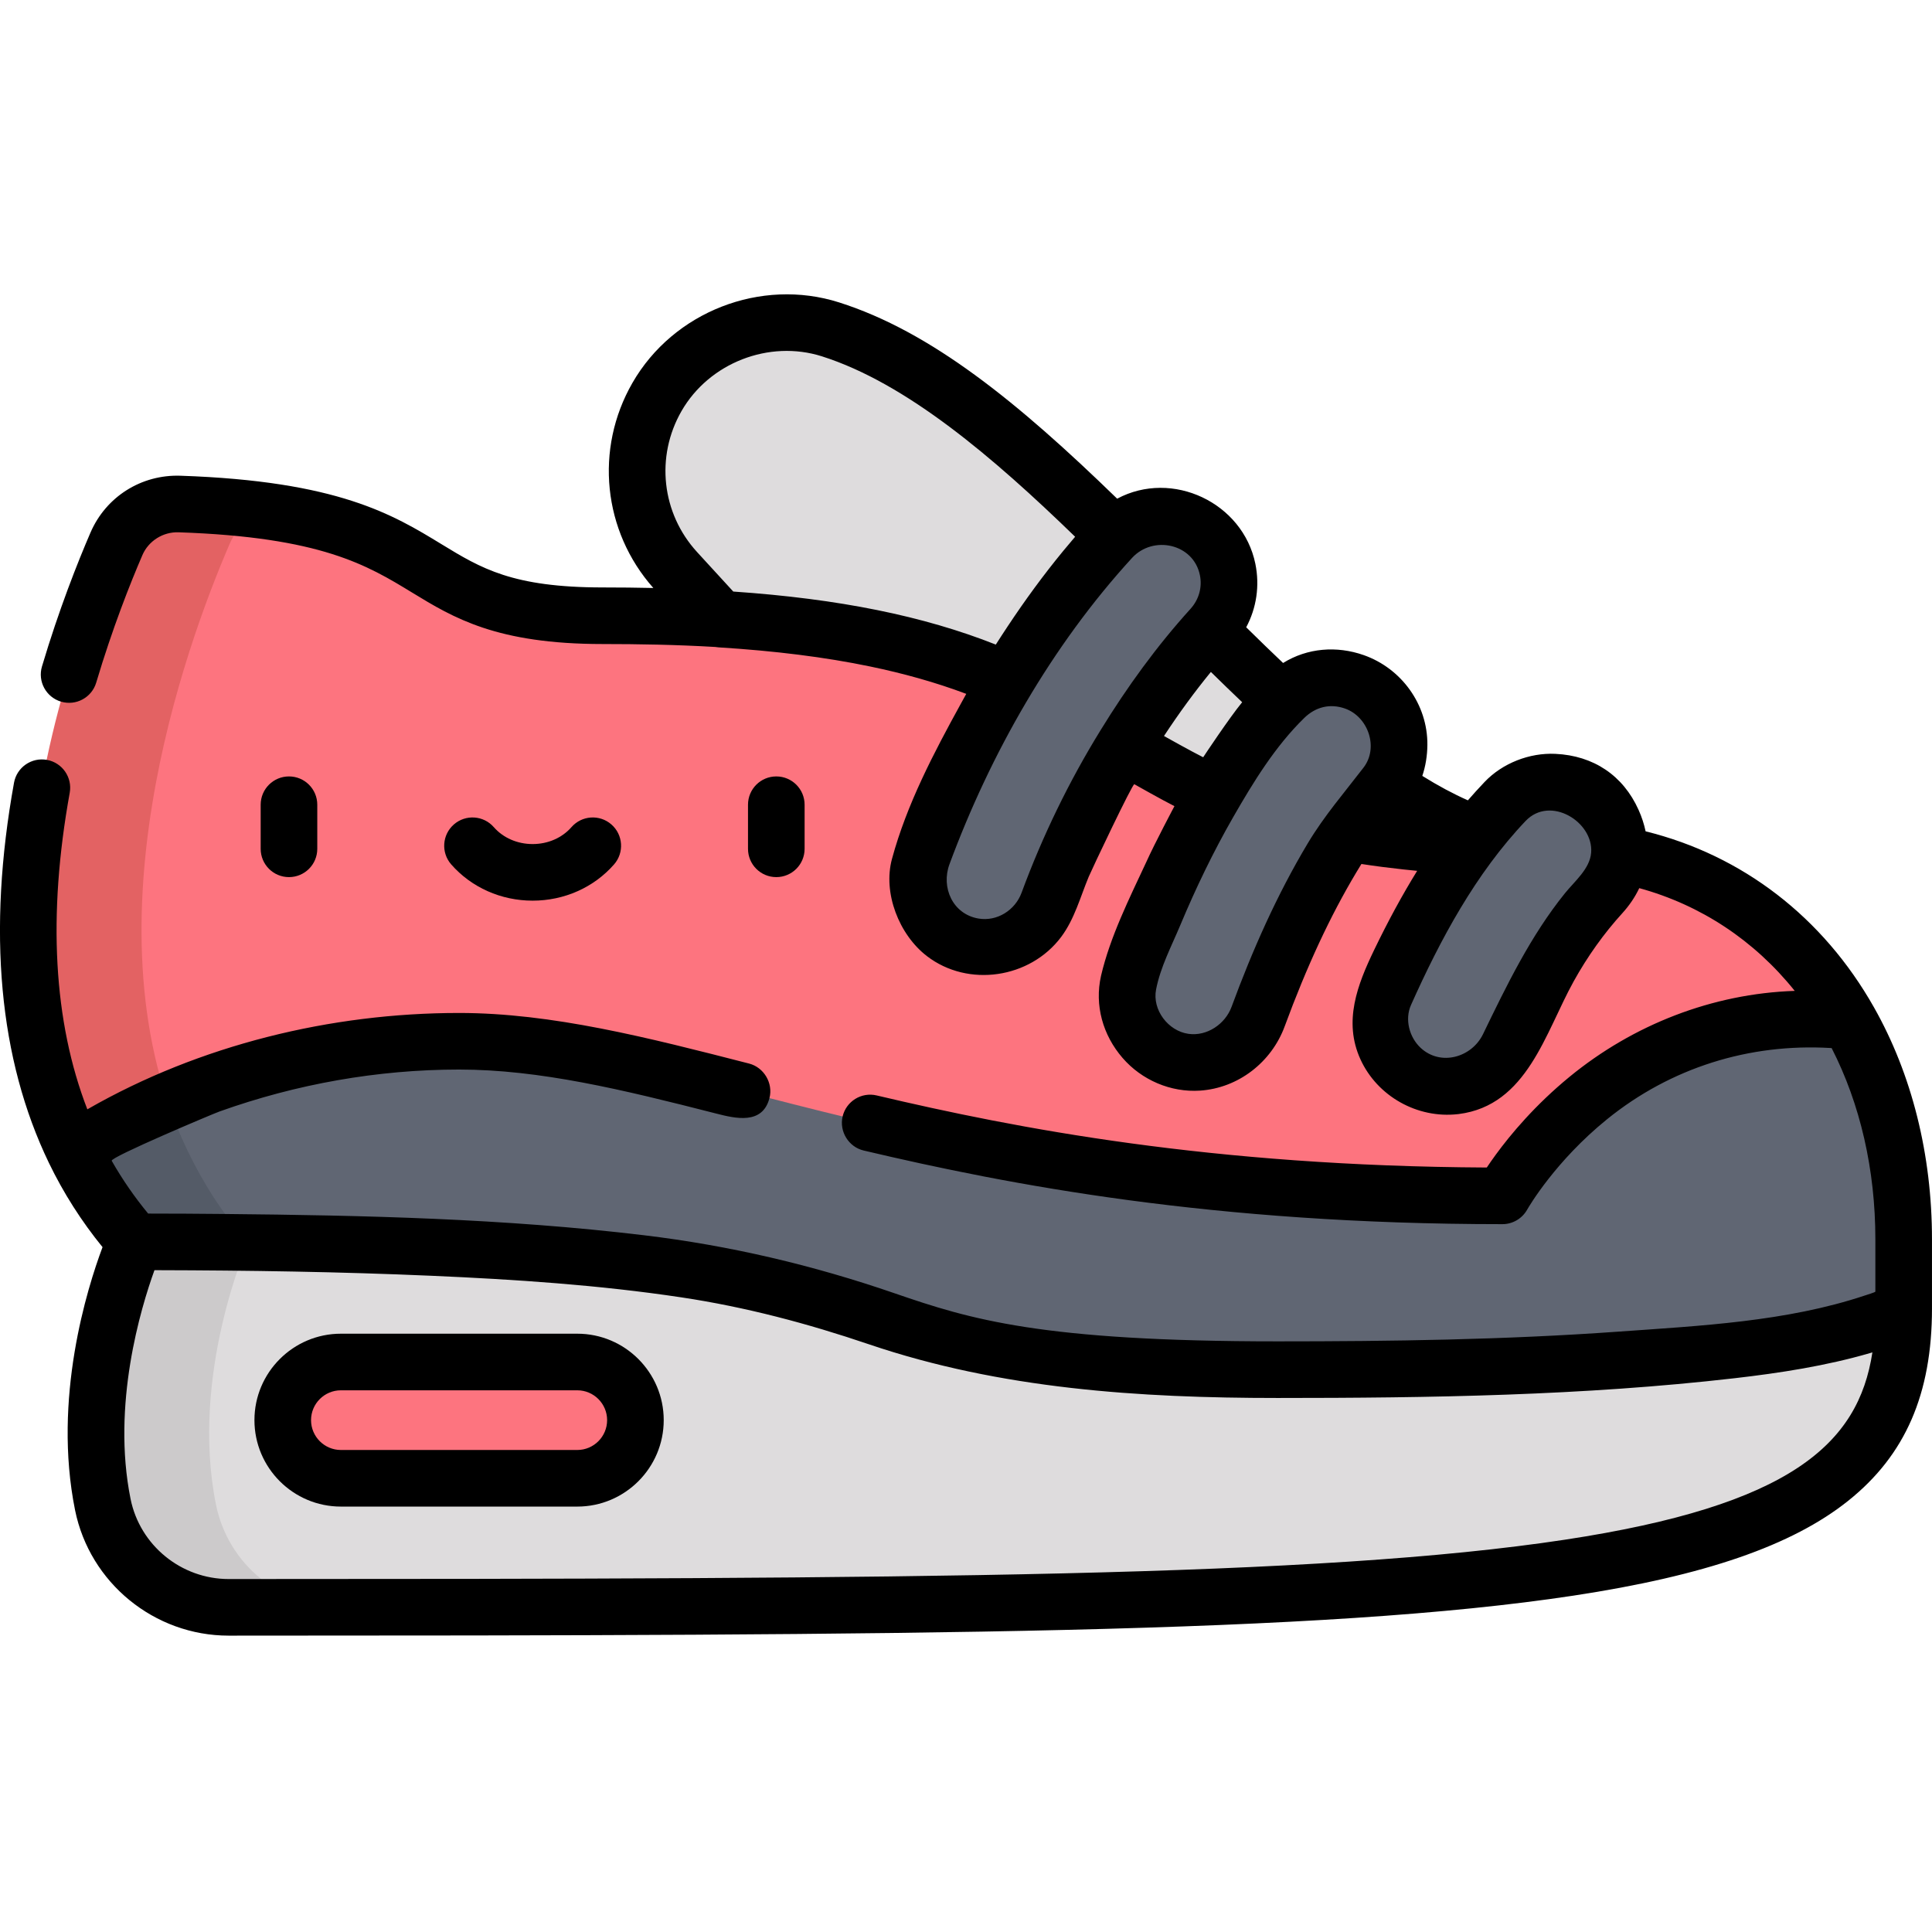
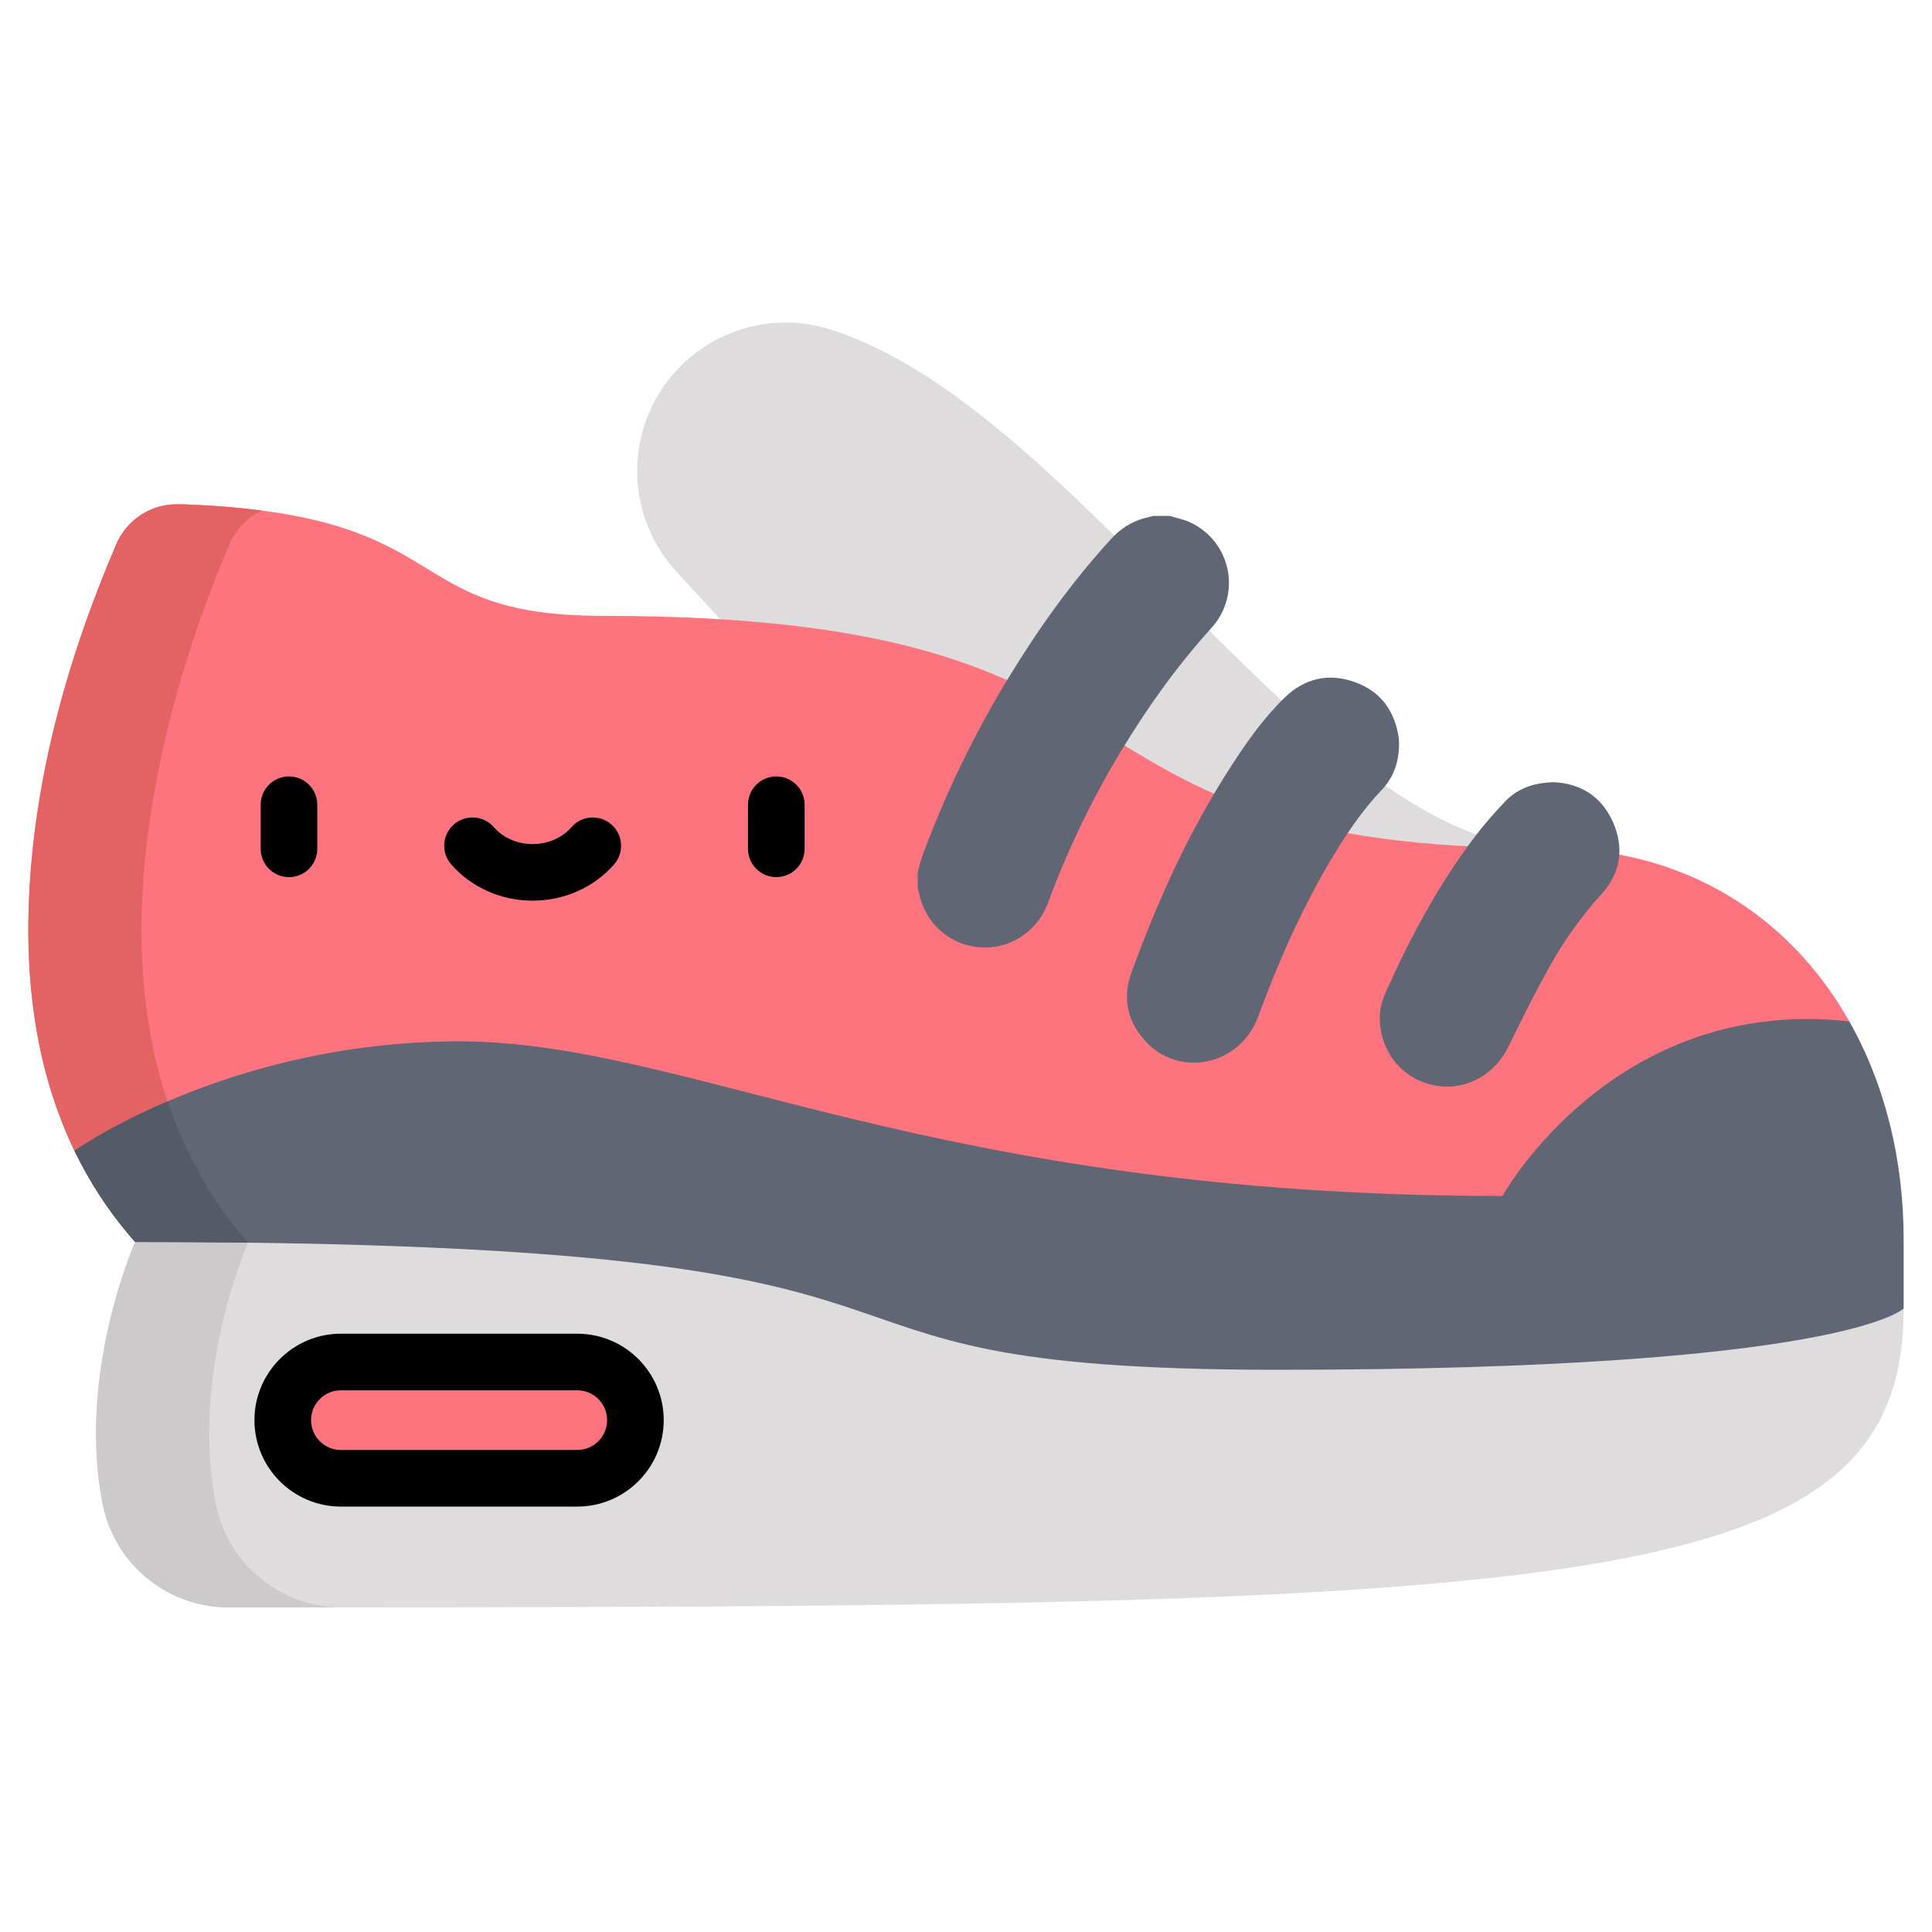
<svg xmlns="http://www.w3.org/2000/svg" height="512pt" viewBox="0 -78 512.002 512" width="512pt">
  <path d="m220.09 9.316c-17.629-5.602-36.777 1.875-45.992 17.91-8.543 14.863-6.477 33.551 5.113 46.188l11.633 12.688v31.953l128.746 57.57 91.43-28.781c-61.766 0-124.398-116.375-190.93-137.527zm0 0" fill="#dedcdd" />
  <path d="m448.273 228.793h-392.824l-19.641 22.348s-15.566 34.922-8.566 69.609c3.199 15.859 17.176 27.246 33.352 27.242 355.43-.031 443.898-1.582 443.898-79.242zm0 0" fill="#dedcdd" />
  <path d="m57.238 320.75c-7-34.688 8.566-69.609 8.566-69.609l19.641-22.348h-29.996l-19.641 22.348s-15.566 34.922-8.57 69.609c3.203 15.859 17.18 27.246 33.355 27.242 10.094 0 19.957 0 29.625-.008-16.02-.172-29.805-11.496-32.98-27.234zm0 0" fill="#cccacb" />
  <path d="m152.977 282.977h-62.648c-8.508 0-15.406 6.898-15.406 15.406 0 8.512 6.898 15.41 15.406 15.41h62.648c8.512 0 15.41-6.898 15.41-15.41 0-8.508-6.898-15.406-15.41-15.406zm0 0" fill="#fd747f" />
  <path d="m411.02 146.844c-70.777 0-93.637-15.41-118.77-30.812-25.156-15.41-52.586-30.824-132.5-30.824-55.516 0-37.199-27.07-112.199-29.605-7.203-.246-13.848 3.938-16.699 10.559-11.902 27.598-39.102 102.863-11.125 160.82l.008-.012 139.34 5.211 186.254 22.348 102.945-25.734 41.816-36.109c-15.625-27.652-43.227-45.84-79.07-45.84zm0 0" fill="#fd747f" />
  <path d="m19.734 226.969 30.559 1.145c-.188-.379-.387-.754-.57-1.133-27.977-57.957-.777-133.223 11.125-160.824 1.719-3.98 4.812-7.074 8.574-8.859-5.777-.754-11.594-1.219-17.41-1.508-4.203-.207-8.207-.441-12.156 1.301-4.004 1.762-7.273 5.051-9.004 9.066-14 32.457-23.555 67.848-23.34 103.402.117 19.508 3.473 39.309 12.223 57.41zm0 0" fill="#e36263" />
  <path d="m504.488 250.469v18.285s-15.578 16.254-165.934 16.254c-150.359 0-55.543-33.867-302.746-33.867-6.695-7.551-11.977-15.668-16.082-24.16l.008-.012s40.789-28.992 101.918-28.992 124.117 40.973 276.508 40.973c0 0 29.449-53.246 91.93-46.266 9.336 16.508 14.398 36.391 14.398 57.785zm0 0" fill="#606673" />
  <path d="m65.492 251.32h.238c-6.695-7.547-11.902-15.848-16.008-24.34-2.066-4.281-3.824-8.66-5.316-13.102-15.75 6.75-24.672 13.09-24.672 13.09l-.008.012c.254.531.531 1.055.797 1.582 3.453 6.863 7.684 13.473 12.84 19.719.793.961 1.605 1.914 2.445 2.855 10.5.004 20.371.066 29.684.184zm0 0" fill="#545b67" />
  <g fill="#606673">
    <path d="m310.012 58.727c1.77.543 3.629.895 5.297 1.66 10.941 5.031 13.852 19.07 5.723 28.039-9.086 10.031-16.902 20.973-23.891 32.527-7.742 12.805-14.211 26.227-19.395 40.27-2.855 7.738-10.285 12.523-18.238 11.812-8.266-.742-14.668-6.727-16.086-15.02-.031-.188-.145-.359-.219-.543 0-1.461 0-2.926 0-4.387.453-1.543.816-3.117 1.371-4.621 5.969-16.133 13.43-31.547 22.34-46.258 8.051-13.285 17.031-25.895 27.539-37.379 2.445-2.676 5.352-4.57 8.863-5.512.766-.203 1.535-.395 2.305-.594 1.465.004 2.926.004 4.391.004zm0 0" />
    <path d="m370.762 119.375c-.047 4.609-1.465 8.668-4.586 11.945-5.191 5.453-9.344 11.641-13.184 18.059-7.984 13.34-14.223 27.5-19.582 42.062-4.824 13.105-21.27 16.441-30.258 6.043-4.473-5.176-5.664-11.234-3.332-17.656 6.938-19.109 15.305-37.551 26.367-54.672 4.191-6.488 8.648-12.801 14.195-18.219 5.27-5.152 11.59-6.652 18.516-4.223 6.895 2.418 10.727 7.574 11.773 14.793.09.641.066 1.297.09 1.867zm0 0" />
    <path d="m411.836 129.297c6.828.316 12.492 3.613 15.555 10.426 3.113 6.918 2.148 13.609-2.996 19.258-5.43 5.961-10.035 12.48-13.918 19.484-3.793 6.84-7.305 13.844-10.715 20.887-3.449 7.117-10.691 11.414-18.289 10.492-7.844-.949-13.922-6.594-15.473-14.414-.691-3.477-.363-6.898 1.078-10.133 6.523-14.602 14.012-28.668 23.688-41.457 2.492-3.293 5.242-6.418 8.09-9.414 3.32-3.488 7.586-5.027 12.98-5.129zm0 0" />
  </g>
  <path d="m152.988 275.445h-62.648c-12.633 0-22.91 10.277-22.91 22.906 0 12.633 10.277 22.91 22.91 22.91h62.648c12.629 0 22.906-10.277 22.906-22.91 0-12.629-10.277-22.906-22.906-22.906zm0 30.816h-62.648c-4.363 0-7.91-3.547-7.91-7.91 0-4.359 3.547-7.906 7.91-7.906h62.648c4.359 0 7.906 3.547 7.906 7.906 0 4.363-3.547 7.91-7.906 7.91zm0 0" />
  <path d="m76.582 154.445c4.145 0 7.5-3.355 7.5-7.5v-11.688c0-4.141-3.355-7.496-7.5-7.496-4.141 0-7.5 3.355-7.5 7.496v11.688c0 4.145 3.359 7.5 7.5 7.5zm0 0" />
  <path d="m205.73 154.445c4.141 0 7.5-3.355 7.5-7.5v-11.688c0-4.141-3.359-7.496-7.5-7.496-4.145 0-7.5 3.355-7.5 7.496v11.688c0 4.145 3.355 7.5 7.5 7.5zm0 0" />
  <path d="m141.156 160.684c8.375 0 16.242-3.504 21.582-9.613 2.727-3.121 2.41-7.855-.711-10.582-3.117-2.727-7.855-2.41-10.582.711-2.492 2.852-6.242 4.484-10.289 4.484s-7.801-1.633-10.293-4.484c-2.727-3.121-7.465-3.438-10.582-.711-3.117 2.727-3.438 7.461-.711 10.582 5.344 6.109 13.211 9.613 21.586 9.613zm0 0" />
-   <path d="m511.996 268.664v-18.227c0-22.441-5.316-43.699-15.371-61.48-13.504-23.898-34.852-40.297-60.52-46.648-.402-1.898-1.016-3.801-1.867-5.691-4.09-9.102-11.922-14.371-22.047-14.84-6.867-.328-14.035 2.484-18.762 7.453-1.594 1.676-3.055 3.293-4.422 4.867-3.887-1.723-7.891-3.867-12.078-6.477.848-2.539 1.312-5.266 1.344-8.207.094-10.711-6.859-20.289-16.879-23.805-7.141-2.504-14.895-1.922-21.363 2.09-2.996-2.84-6.195-5.938-9.773-9.461 2.73-5.113 3.617-10.992 2.426-16.828-3.312-16.18-22.004-25.062-36.625-17.254-26.43-25.684-49.371-44.285-73.691-52.016-20.734-6.59-43.926 2.465-54.762 21.32-10.078 17.535-7.828 39.27 5.531 54.363-4.332-.098-8.789-.145-13.375-.145-23.965 0-32.262-5.062-42.77-11.469-12.855-7.84-27.426-16.723-69.18-18.137-10.379-.344-19.738 5.57-23.84 15.086-3.379 7.832-8.348 20.34-12.848 35.457-1.184 3.969 1.078 8.145 5.047 9.328 3.969 1.184 8.148-1.078 9.328-5.047 4.293-14.418 9.027-26.34 12.246-33.801 1.617-3.746 5.461-6.168 9.562-6.031 37.812 1.277 50.043 8.738 61.875 15.953 11.012 6.715 22.402 13.66 50.574 13.66 9.301 0 19.375.168 29.797.777.273.047.551.086.832.102 15.02.93 28.281 2.594 40.207 5.07 8.652 1.797 17.207 4.145 25.48 7.258-.488.867-.961 1.738-1.438 2.609-7.207 13.117-14.305 26.594-18.246 41.113-2.469 9.035 1.879 20.113 9.258 25.777 10.953 8.406 27.348 5.898 35.57-5.074 3.551-4.738 5.066-10.578 7.312-15.969.871-2.07 11.641-24.777 12.086-24.508.324.188 7.363 4.16 10.629 5.809-.059.102-5.238 9.863-7.449 14.781-4.488 9.633-9.578 19.777-12.004 30.164-1.773 7.828.48 15.742 5.695 21.77 5.078 5.875 12.777 9.195 20.551 8.672 10.145-.68 18.926-7.535 22.418-17.023 5.852-15.891 12.059-29.238 18.984-40.809.457-.766.91-1.508 1.355-2.227 3.707.57 7.434 1.047 11.16 1.449.48.055 2.902.301 3.613.367-3.922 6.344-7.68 13.254-11.387 20.938-4.473 9.266-8.215 18.992-3.648 29.004 4.477 9.82 15.105 15.758 25.82 14.535.074-.012.145-.016.219-.023 18.152-2.285 22.941-21.586 30.473-35.168 3.664-6.609 8.004-12.691 12.902-18.07 1.789-1.965 3.344-4.227 4.48-6.633 16.328 4.477 30.504 13.871 41.199 27.227-21.828.738-42.816 8.945-59.676 22.773-9.109 7.469-15.602 15.23-19.578 20.676-.918 1.254-1.699 2.387-2.352 3.363-73.035-.367-124.695-10.367-161.691-19.102-4.031-.953-8.07 1.543-9.023 5.574-.938 3.98 1.598 8.086 5.578 9.023 38.484 9.086 92.504 19.516 169.285 19.516 2.715 0 5.227-1.484 6.555-3.855 0-.004.008-.02.027-.047.488-.852 7.527-12.871 21.133-23.895 16.836-13.637 37.629-20.156 59.242-18.883.094.008.191.02.285.023 7.59 14.824 11.586 32.254 11.586 50.676v13.867c-.008.164-2.543.938-2.812 1.027-20.781 6.938-43.656 8.02-65.34 9.574-30.039 2.152-60.172 2.574-90.281 2.574-62.602 0-81.414-5.828-101.438-12.727-21.668-7.473-43.711-12.664-66.488-15.398-36.848-4.426-74.133-5.281-111.211-5.633-6.719-.066-13.438-.109-20.16-.109-3.609-4.363-6.84-9.043-9.656-13.984-.523-.918 26.707-12.406 28.598-13.082 20.32-7.258 41.871-11.102 63.453-11.102 21.312 0 43.172 5.273 68.105 11.652 5.078 1.301 12.316 3.074 14.16-4.109 1.008-3.93-1.469-8.113-5.398-9.129-26.863-6.898-52.238-13.41-76.867-13.41-34.008 0-68.73 8.48-98.316 25.43-.062.035-.133.074-.195.113-8.98-23.211-10.555-51.383-4.668-83.902.734-4.074-1.969-7.977-6.047-8.711-4.074-.738-7.977 1.969-8.715 6.043-7.125 39.387-4.012 73.297 9.262 100.793 3.859 7.988 8.633 15.465 14.195 22.293-4.09 10.914-13.25 40.105-7.281 69.699 3.891 19.27 21.008 33.258 40.707 33.258 183.109-.016 289.945-.516 356.359-10.598 34.844-5.289 57.992-13.277 72.844-25.145 15.141-12.102 22.195-28.309 22.195-51-.004-.023-.008-.043-.008-.062zm-317.668-189.895-9.582-10.453c-9.418-10.277-11.082-25.297-4.137-37.383 7.336-12.766 23.188-18.957 37.215-14.5 22.426 7.129 45.383 26.754 67.098 47.812-1.055 1.227-2.102 2.477-3.141 3.738-5.27 6.402-10.168 13.113-14.75 20.023-1.047 1.578-2.094 3.18-3.133 4.816-19.129-7.574-41.484-12.125-69.57-14.055zm97.379 36.676c-8.414 13.629-15.441 28.129-20.984 43.152-1.711 4.629-6.504 7.668-11.43 6.824-6.828-1.172-9.945-8.242-7.676-14.383 10.844-29.312 27.121-57.949 48.375-81.172 5.582-6.098 16.281-3.828 17.992 4.547.66 3.211-.254 6.473-2.496 8.949-8.957 9.879-16.809 20.727-23.781 32.082zm16.762 1.602c4.02-6.113 8.137-11.738 12.43-16.977 2.98 2.93 5.707 5.566 8.289 8.02-.023.031-.047.062-.07.094-3.344 4.078-9.926 13.973-10.258 14.496-.07-.035-.148-.07-.223-.109-2.816-1.414-9.559-5.168-10.168-5.523zm52.891 8.363c-5.141 6.699-10.426 12.793-14.793 20.086-8.195 13.699-14.68 28.363-20.188 43.328-1.684 4.57-6.512 7.852-11.426 7.156-5.375-.762-9.629-6.344-8.582-11.746 1.164-5.996 4.086-11.473 6.422-17.059 4.105-9.812 8.734-19.418 14.027-28.648 5.328-9.273 11.109-18.738 18.816-26.258 3-2.926 6.812-3.898 10.789-2.504 6.164 2.164 9 10.348 4.934 15.645zm60.312 22.566c-.344 4.289-4.375 7.559-6.949 10.75-9.074 11.246-15.438 24.391-21.703 37.328-3.008 6.211-11.262 8.562-16.543 3.629-3.004-2.805-4.246-7.543-2.543-11.355 7.715-17.262 17.113-34.824 30.367-48.762 6.52-6.859 18.031.23 17.371 8.41zm-6.961 182.062c-65.348 9.918-171.723 10.41-354.109 10.426-12.582 0-23.52-8.926-26-21.227-5.031-24.938 2.688-50.551 6.332-60.625h.641c24.25.059 48.5.422 72.727 1.48 22.137.965 44.336 2.43 66.262 5.723 17.035 2.559 33.434 6.91 49.723 12.441 34.879 11.844 71.711 14.223 108.281 14.223 40.371 0 80.996-.613 121.145-5.238 12.066-1.391 24.207-3.27 35.891-6.668.199-.059.398-.117.602-.176-3.723 24.348-21.754 40.574-81.492 49.641zm0 0" />
</svg>